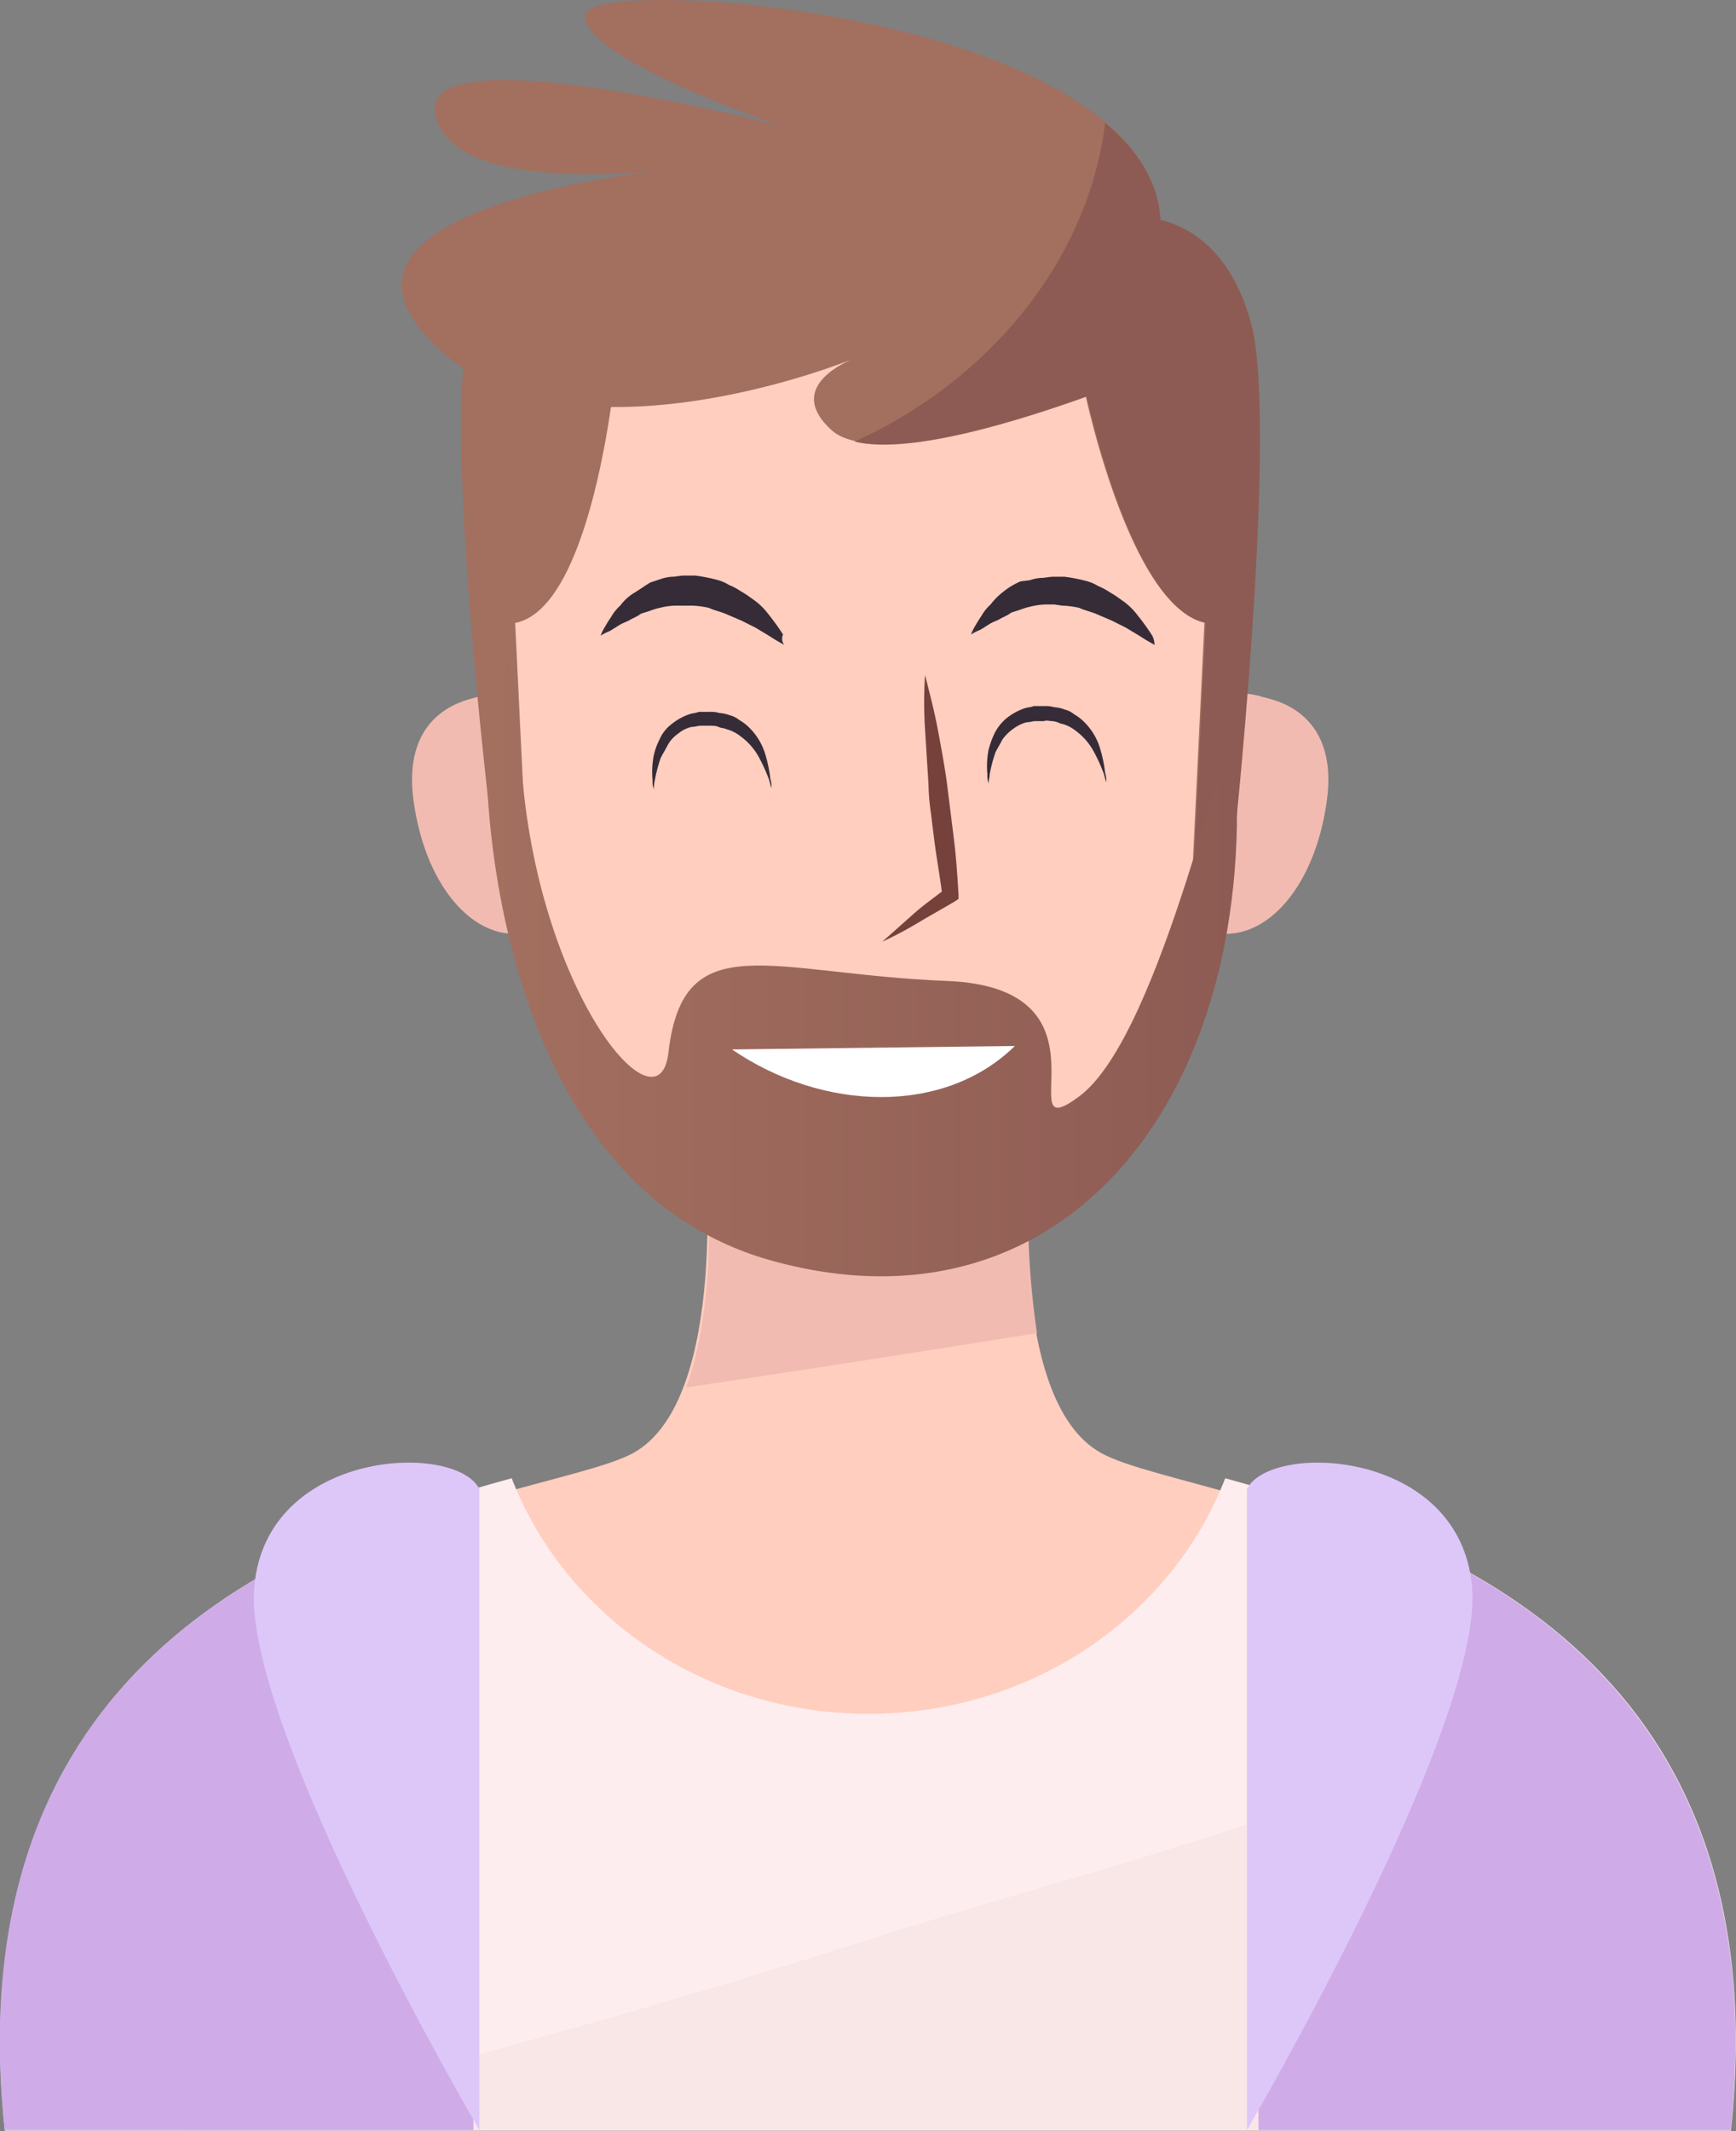
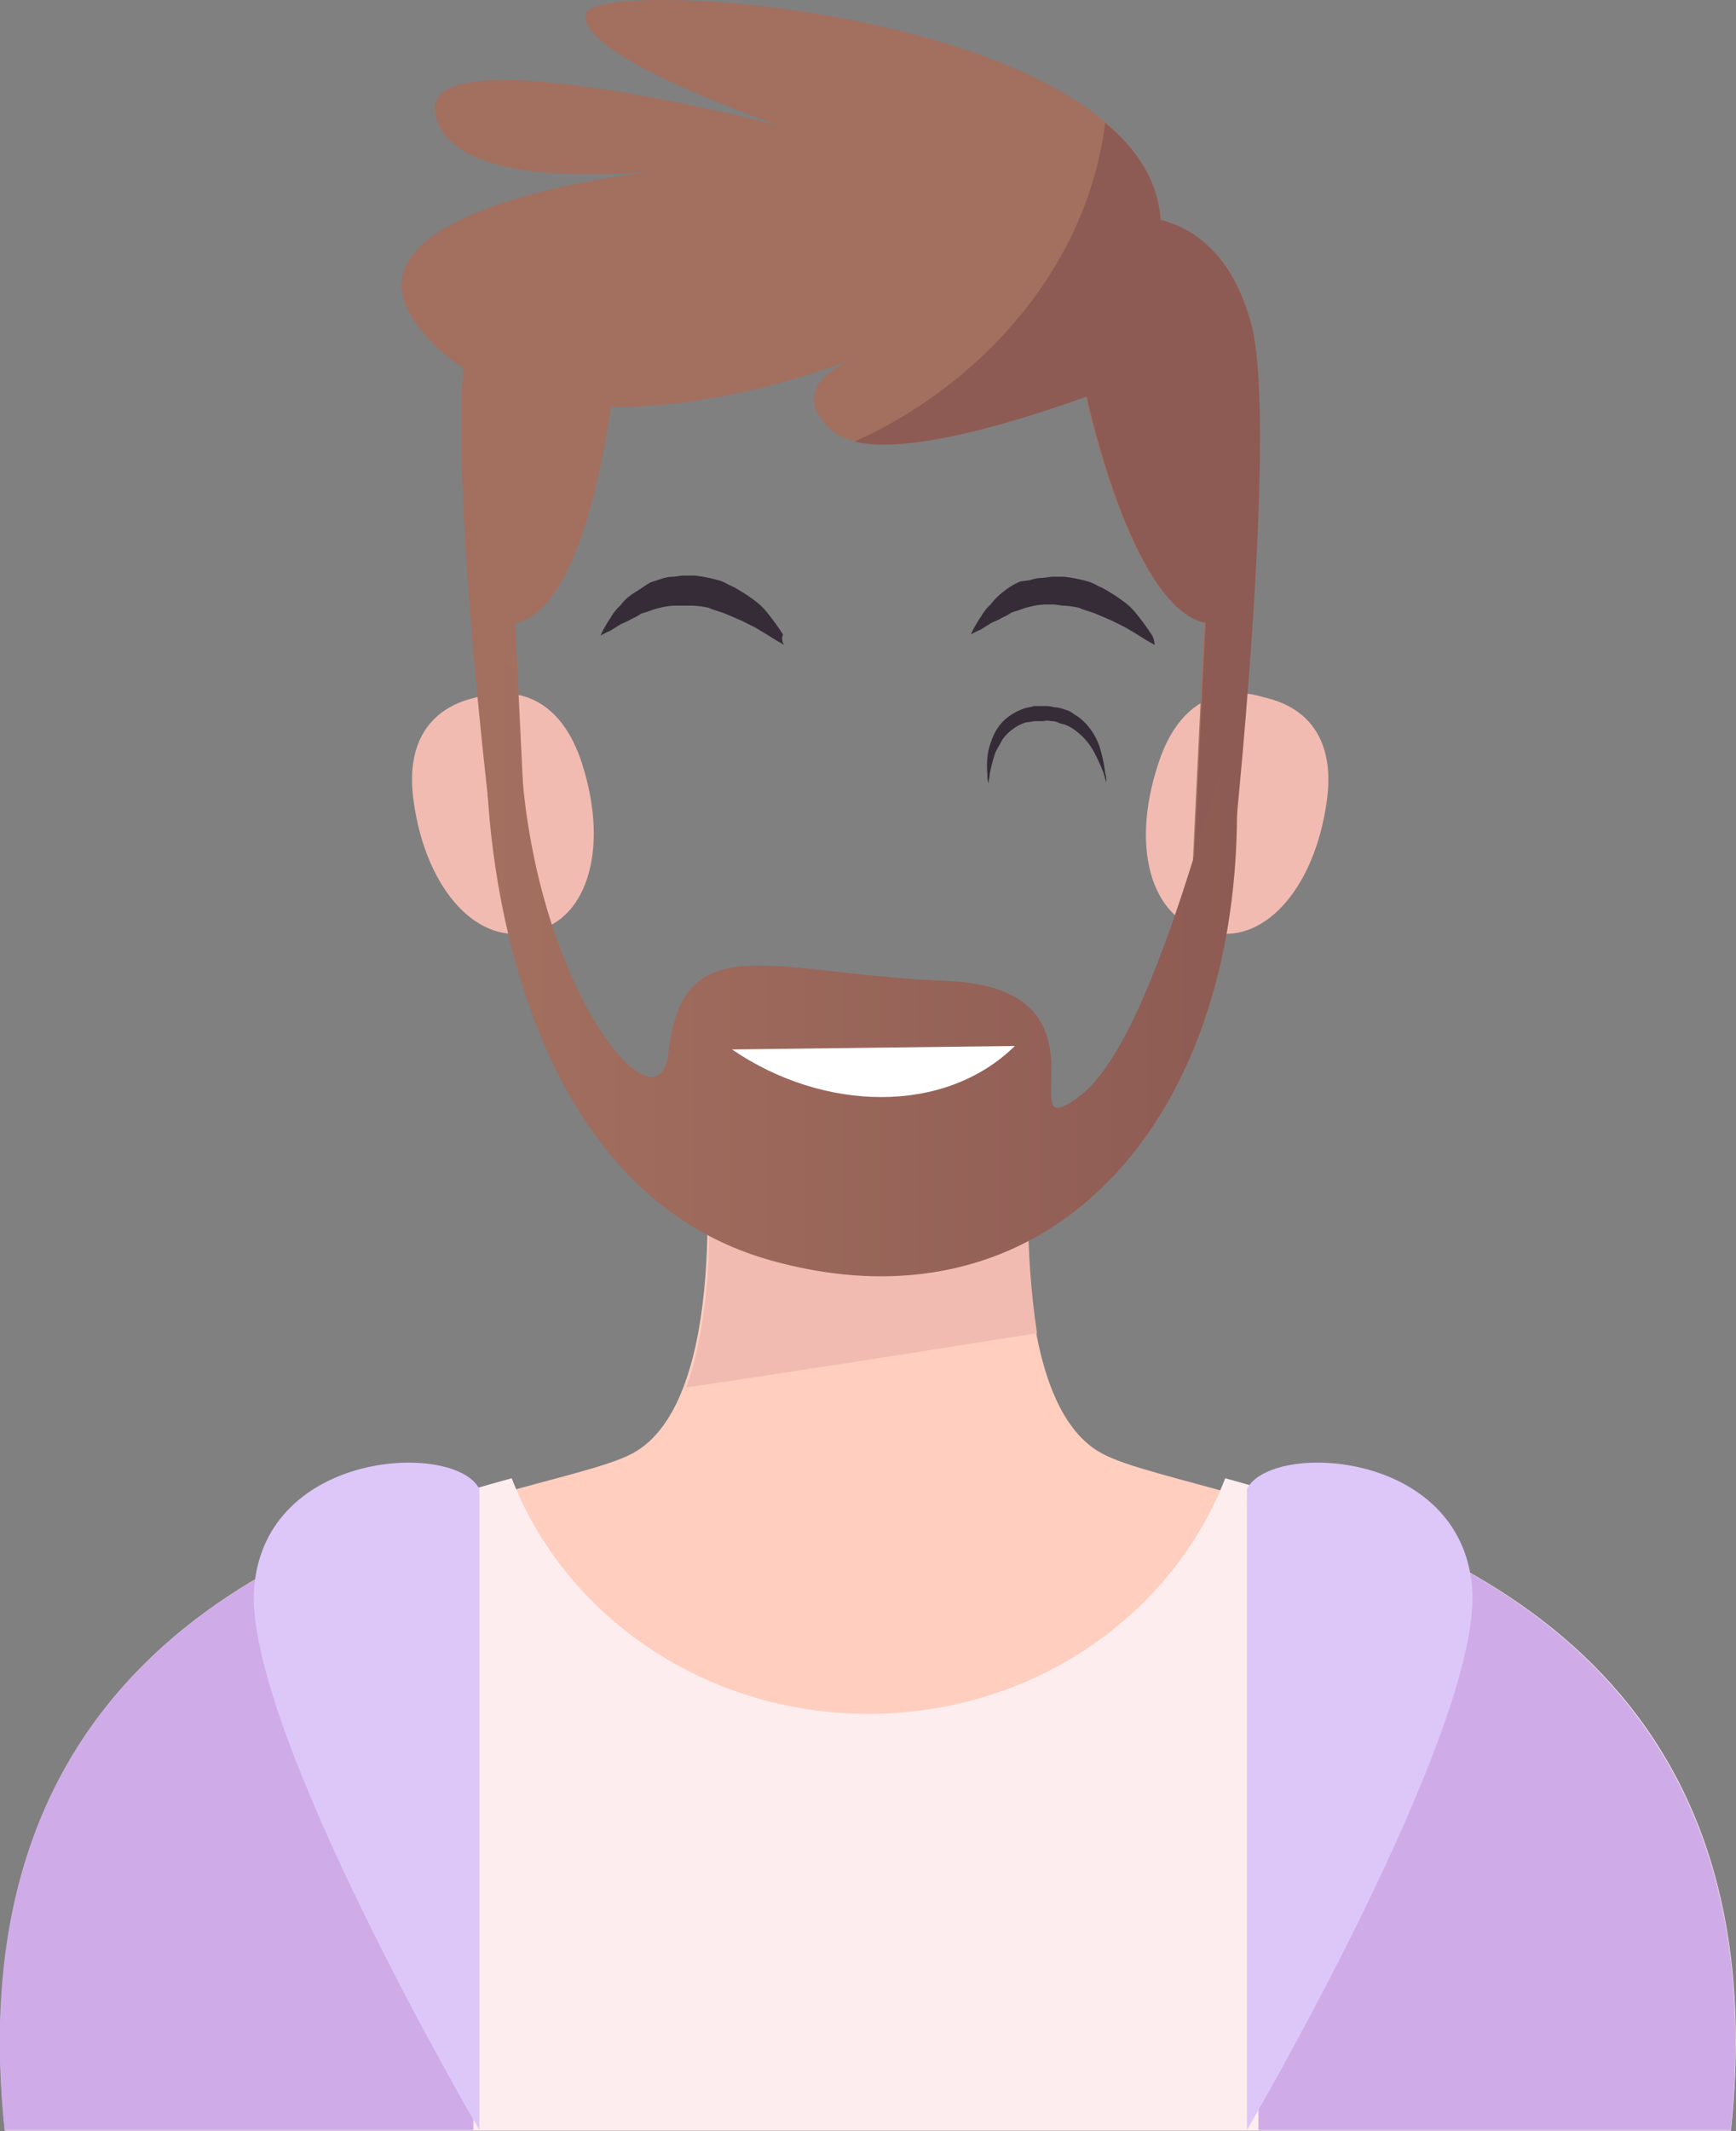
<svg xmlns="http://www.w3.org/2000/svg" viewBox="0 0 150.36 184.54">
  <rect x="0" y="0" width="150.36" height="184.54" fill="#808080" stroke="none" />
  <defs>
    <style>.cls-1{fill:#ffcebf;}.cls-2{fill:#f2bbb1;}.cls-3{fill:#fdedee;}.cls-4{fill:#d3a9a9;opacity:0.1;isolation:isolate;}.cls-5{fill:#cface8;}.cls-6{fill:#ddc7f9;}.cls-7{fill:#76413b;}.cls-8{fill:#fff;}.cls-9{fill:#352c38;}.cls-10{fill:#a36f5f;}.cls-11{fill:#8e5b54;}.cls-12{fill:url(#Dégradé_sans_nom_6);}</style>
    <linearGradient id="Dégradé_sans_nom_6" x1="42.16" y1="84.02" x2="107.14" y2="84.02" gradientUnits="userSpaceOnUse">
      <stop offset="0" stop-color="#a36f5f" />
      <stop offset="1" stop-color="#8e5b54" />
    </linearGradient>
  </defs>
  <g id="Calque_2" data-name="Calque 2">
    <g id="Clément_Flayac" data-name="Clément Flayac">
      <g id="Calque_2-2" data-name="Calque 2">
        <g id="OBJECTS">
          <path class="cls-1" d="M95.42,125.84c-8.5-4.6-6.2-27-6.2-27l-12.7.8v-.8l-1.4.4-1.4-.4v.8L61,98.84s2.3,22.4-6.2,27-58.6,6.9-53.2,58.6h146.9C154,132.84,103.92,130.54,95.42,125.84Z" />
          <path class="cls-2" d="M59.42,120.14c10.2-1.5,20.3-3.1,30.4-4.7a70.83,70.83,0,0,1-.5-16.6l-12.7.8v-.8l-1.4.4-1.4-.4v.8l-12.7-.8S62.52,111.84,59.42,120.14Z" />
          <path class="cls-3" d="M106.12,128c-4.6,11.9-16.7,20.4-30.9,20.4s-26.3-8.5-30.9-20.4c-17.5,4.8-48.2,15-43.9,56.5h149.5C154.32,143,123.62,132.84,106.12,128Z" />
-           <path class="cls-4" d="M138,144.24c-18.7,12.1-41.3,16.9-62.4,23.6-19.7,6.3-39.6,11.7-59.7,16.7h134C152,165.14,146.42,152.64,138,144.24Z" />
          <path class="cls-5" d="M109,128.84v55.6h40.9C154,145.34,126.82,134,109,128.84Z" />
          <path class="cls-5" d="M41,128.94c-17.7,5.2-44.7,16.6-40.6,55.5H41Z" />
          <path class="cls-6" d="M41.52,128.94v55.5s-20.5-35-19.5-47S39.52,124.84,41.52,128.94Z" />
          <path class="cls-6" d="M108,128.94v55.5s20.5-35,19.5-47S110,124.84,108,128.94Z" />
          <path class="cls-2" d="M50.42,66.14c-2.5-7.8-8.4-6-9-5.8s-6.7,1-5.6,9,5.8,12.6,10.2,11.3C50.52,80,52.92,74,50.42,66.14Z" />
          <path class="cls-2" d="M100.32,66.14c2.5-7.8,8.4-6,9-5.8s6.7,1,5.6,9-5.8,12.6-10.2,11.3C100.12,80,97.72,74,100.32,66.14Z" />
-           <path class="cls-1" d="M44.32,54.44c3.1-34,28.9-32.1,31.4-31.8,2.4-.2,28.3-2.2,31.4,31.8,3.1,34.2-12.1,56.5-31.4,55.3C56.42,110.94,41.22,88.64,44.32,54.44Z" />
-           <path class="cls-7" d="M80.12,58.44c.4,1.6.8,3.1,1.1,4.7s.6,3.2.8,4.7l.3,2.4.3,2.4c.2,1.6.3,3.2.4,4.8v.4l-.3.2c-1,.6-2.1,1.2-3.1,1.8a32.39,32.39,0,0,1-3.2,1.7l2.7-2.4c.9-.8,1.9-1.5,2.8-2.2l-.3.6c-.2-1.6-.5-3.2-.7-4.8l-.3-2.4a19.42,19.42,0,0,1-.2-2.4l-.3-4.8A36.85,36.85,0,0,1,80.12,58.44Z" />
          <path class="cls-8" d="M88.82,87.64c-6.1,6-16.6,5.7-24.5.3" />
          <path class="cls-9" d="M100,55.84l-.7-.4-.8-.5-1-.6-1.2-.6-.7-.3-.7-.3c-.5-.2-1-.3-1.4-.5a7.72,7.72,0,0,0-1.5-.2l-.7-.1h-.7a5.9,5.9,0,0,0-1.4.2c-.5.1-.9.3-1.3.4l-.3.1-.3.2-.6.3c-.3.2-.7.3-1,.5l-.8.5a4.77,4.77,0,0,0-.8.4,4.56,4.56,0,0,1,.4-.8,9.22,9.22,0,0,1,.5-.8,3.92,3.92,0,0,1,.8-1,5.73,5.73,0,0,1,1.1-1.1,6,6,0,0,1,1.5-.9l.8-.1a3.55,3.55,0,0,1,1-.2c.3,0,.7-.1,1-.1h1a14.16,14.16,0,0,1,2,.4,3.55,3.55,0,0,1,.9.4,5.94,5.94,0,0,1,.8.4c.3.2.5.3.8.5l.7.5a5.73,5.73,0,0,1,1.1,1.1,20.28,20.28,0,0,1,1.3,1.8A1.88,1.88,0,0,1,100,55.84Z" />
          <path class="cls-9" d="M67.92,55.84l-.7-.4-.8-.5-1-.6-1.2-.6-.7-.3-.7-.3c-.5-.2-1-.3-1.4-.5a7.72,7.72,0,0,0-1.5-.2h-1.4a5.9,5.9,0,0,0-1.4.2c-.5.1-.9.3-1.3.4l-.3.1-.3.2-.6.3c-.3.2-.7.3-1,.5l-.8.5a4.77,4.77,0,0,0-.8.4,4.56,4.56,0,0,1,.4-.8,9.22,9.22,0,0,1,.5-.8,3.92,3.92,0,0,1,.8-1,4.26,4.26,0,0,1,1.2-1.1c.5-.3.9-.6,1.4-.9l.9-.3a3.55,3.55,0,0,1,1-.2c.3,0,.7-.1,1-.1h1a14.16,14.16,0,0,1,2,.4,3.55,3.55,0,0,1,.9.4,5.94,5.94,0,0,1,.8.4c.3.2.5.3.8.5l.7.5a5.73,5.73,0,0,1,1.1,1.1,20.28,20.28,0,0,1,1.3,1.8A.9.9,0,0,0,67.92,55.84Z" />
-           <path class="cls-9" d="M66.82,68.24s-.1-.3-.2-.7a14.17,14.17,0,0,0-.8-1.8,5.51,5.51,0,0,0-1.7-2,3.38,3.38,0,0,0-1.2-.6c-.2-.1-.5-.1-.7-.2s-.5-.1-.8-.1h-.7c-.3,0-.5.1-.8.1a2.73,2.73,0,0,0-1.2.6,2.84,2.84,0,0,0-.9,1c-.2.4-.4.7-.6,1.1a13.32,13.32,0,0,0-.5,1.9,4.53,4.53,0,0,0-.1.8,2.2,2.2,0,0,1-.1-.8,7.41,7.41,0,0,1,.1-2.1,5.78,5.78,0,0,1,.5-1.4,3.25,3.25,0,0,1,1-1.3,5.07,5.07,0,0,1,1.6-.9c.3-.1.6-.1.8-.2h.9a2.77,2.77,0,0,1,.9.1,2.92,2.92,0,0,1,.9.2,2,2,0,0,1,.8.4,4.23,4.23,0,0,1,.7.5,5.44,5.44,0,0,1,1.6,2.6,11.8,11.8,0,0,1,.4,2A2.2,2.2,0,0,1,66.82,68.24Z" />
          <path class="cls-9" d="M95.82,67.74s-.1-.3-.2-.7a14.17,14.17,0,0,0-.8-1.8,5.51,5.51,0,0,0-1.7-2,3.1,3.1,0,0,0-1.3-.6,1.85,1.85,0,0,0-.7-.2c-.2,0-.5-.1-.7,0h-.7c-.3,0-.5.1-.8.1a3.38,3.38,0,0,0-1.2.6,3.82,3.82,0,0,0-.9.9c-.2.4-.4.7-.6,1.1a13.32,13.32,0,0,0-.5,1.9c0,.3-.1.5-.1.8a2.2,2.2,0,0,1-.1-.8,7.41,7.41,0,0,1,.1-2.1,7.84,7.84,0,0,1,.5-1.4,4.12,4.12,0,0,1,1-1.3,5.07,5.07,0,0,1,1.6-.9c.3-.1.6-.1.8-.2h.9a2.77,2.77,0,0,1,.9.1,2.92,2.92,0,0,1,.9.2,2,2,0,0,1,.8.4,4.23,4.23,0,0,1,.7.5,5.44,5.44,0,0,1,1.6,2.6,11.8,11.8,0,0,1,.4,2A2.2,2.2,0,0,1,95.82,67.74Z" />
          <path class="cls-10" d="M108.42,28.24c-1.8-7-5.9-8.7-7.9-9.2-1.2-18-49.2-21.3-49.8-17.8-.7,3.7,17,9.7,17,9.7s-31.7-8.3-30-1c1.3,6,14.1,5.3,18.9,4.9-6.7.8-29.5,4.5-19.2,14.8a14.42,14.42,0,0,0,2.7,2.2c-1,12.8,2.8,42.8,2.8,42.8h2.7l-1-20.7c5.2-1,7.5-13.3,8.3-18.7,8.7.1,17.5-2.8,20.8-4.1-2,.9-5.1,3-1.7,6.1s15.8-.7,22-3c1.1,4.9,4.8,18.5,10.3,19.6l-1,20.7H106C106,74.44,110.72,37.54,108.42,28.24Z" />
          <path class="cls-11" d="M108.42,28.24c-1.8-7-5.9-8.7-7.9-9.2-.2-3.3-2-6.1-4.8-8.4-1.5,12.2-10.4,22.5-21.7,27.6,4.9,1.2,14.8-2,20.1-3.9,1.1,4.9,4.8,18.5,10.3,19.6l-1,20.7h3.31C106.73,74.54,110.72,37.54,108.42,28.24Z" />
        </g>
      </g>
      <path class="cls-12" d="M42.16,66.64s0,35.61,24.61,42.5c25.65,7.16,42.54-14.54,40.15-44.46-.52-3.84-6.17,24.86-13.45,30.26-6.41,4.76,3.78-9.4-11.46-10S59.19,80,57.9,91.1c-.8,7.43-11.46-5.31-12.75-25S42.16,66.64,42.16,66.64Z" />
      <path class="cls-8" d="M87.9,90.57c-6.1,6-16.6,5.7-24.5.3" />
    </g>
  </g>
</svg>